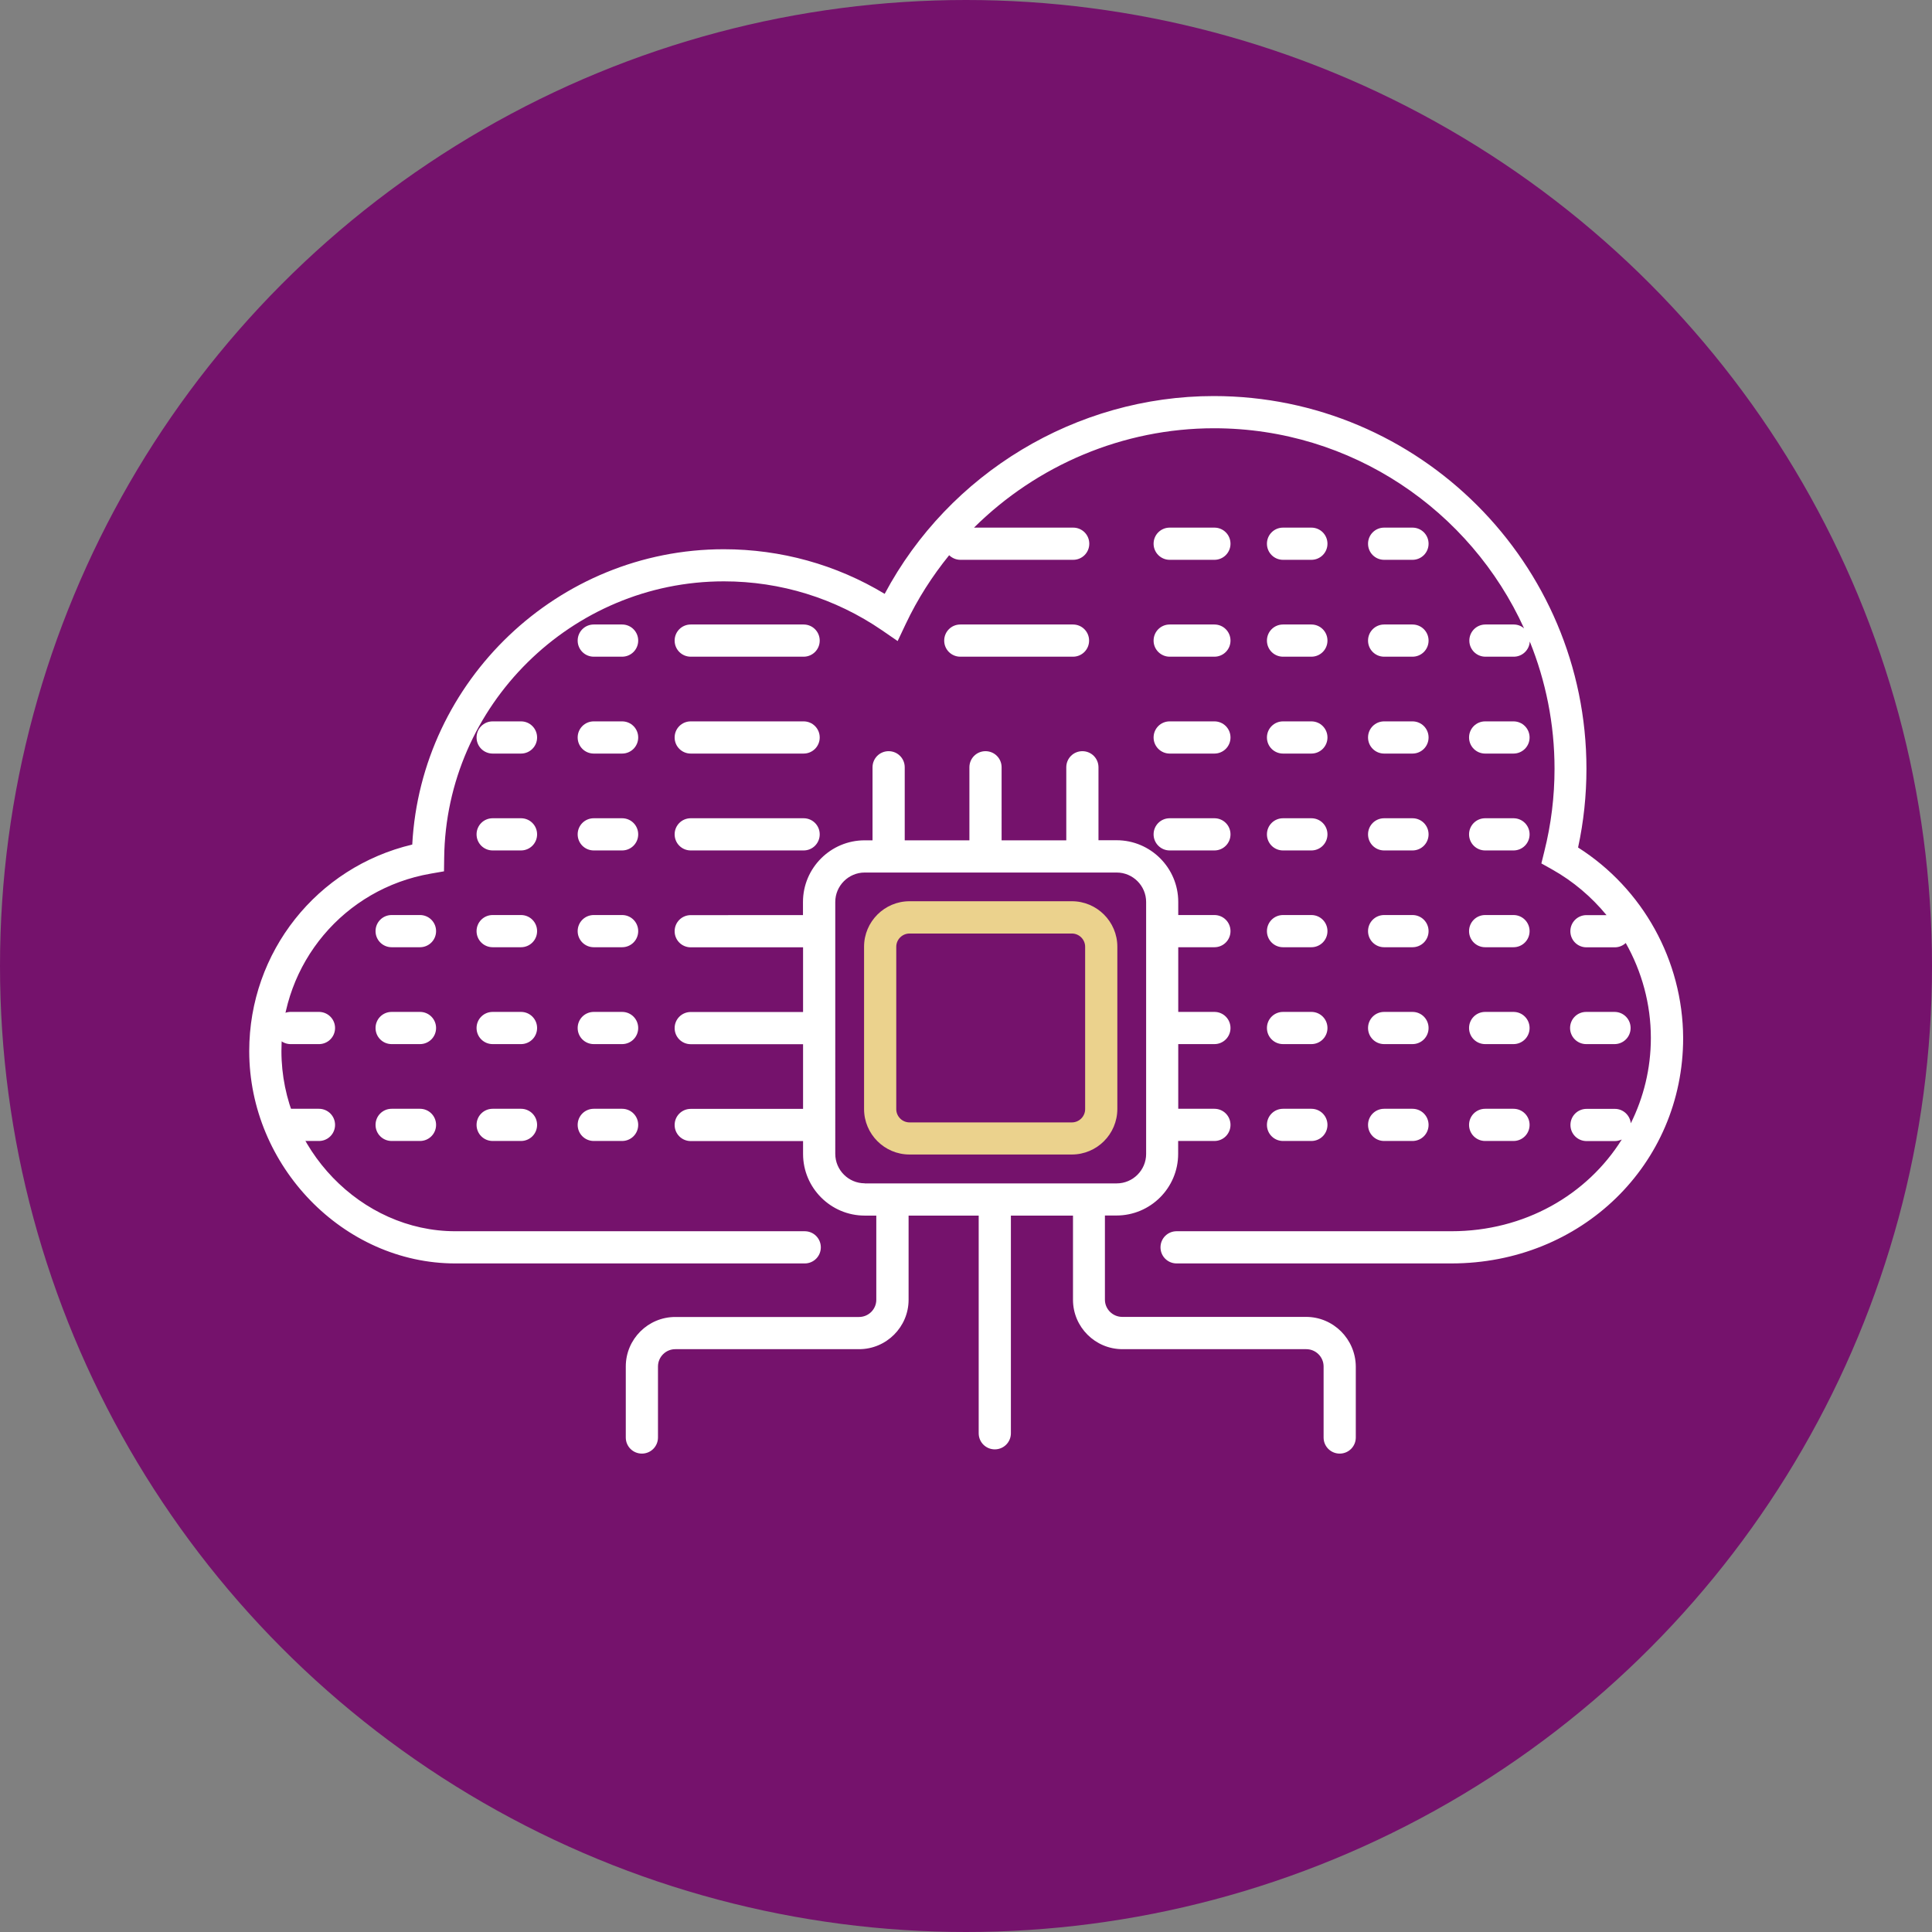
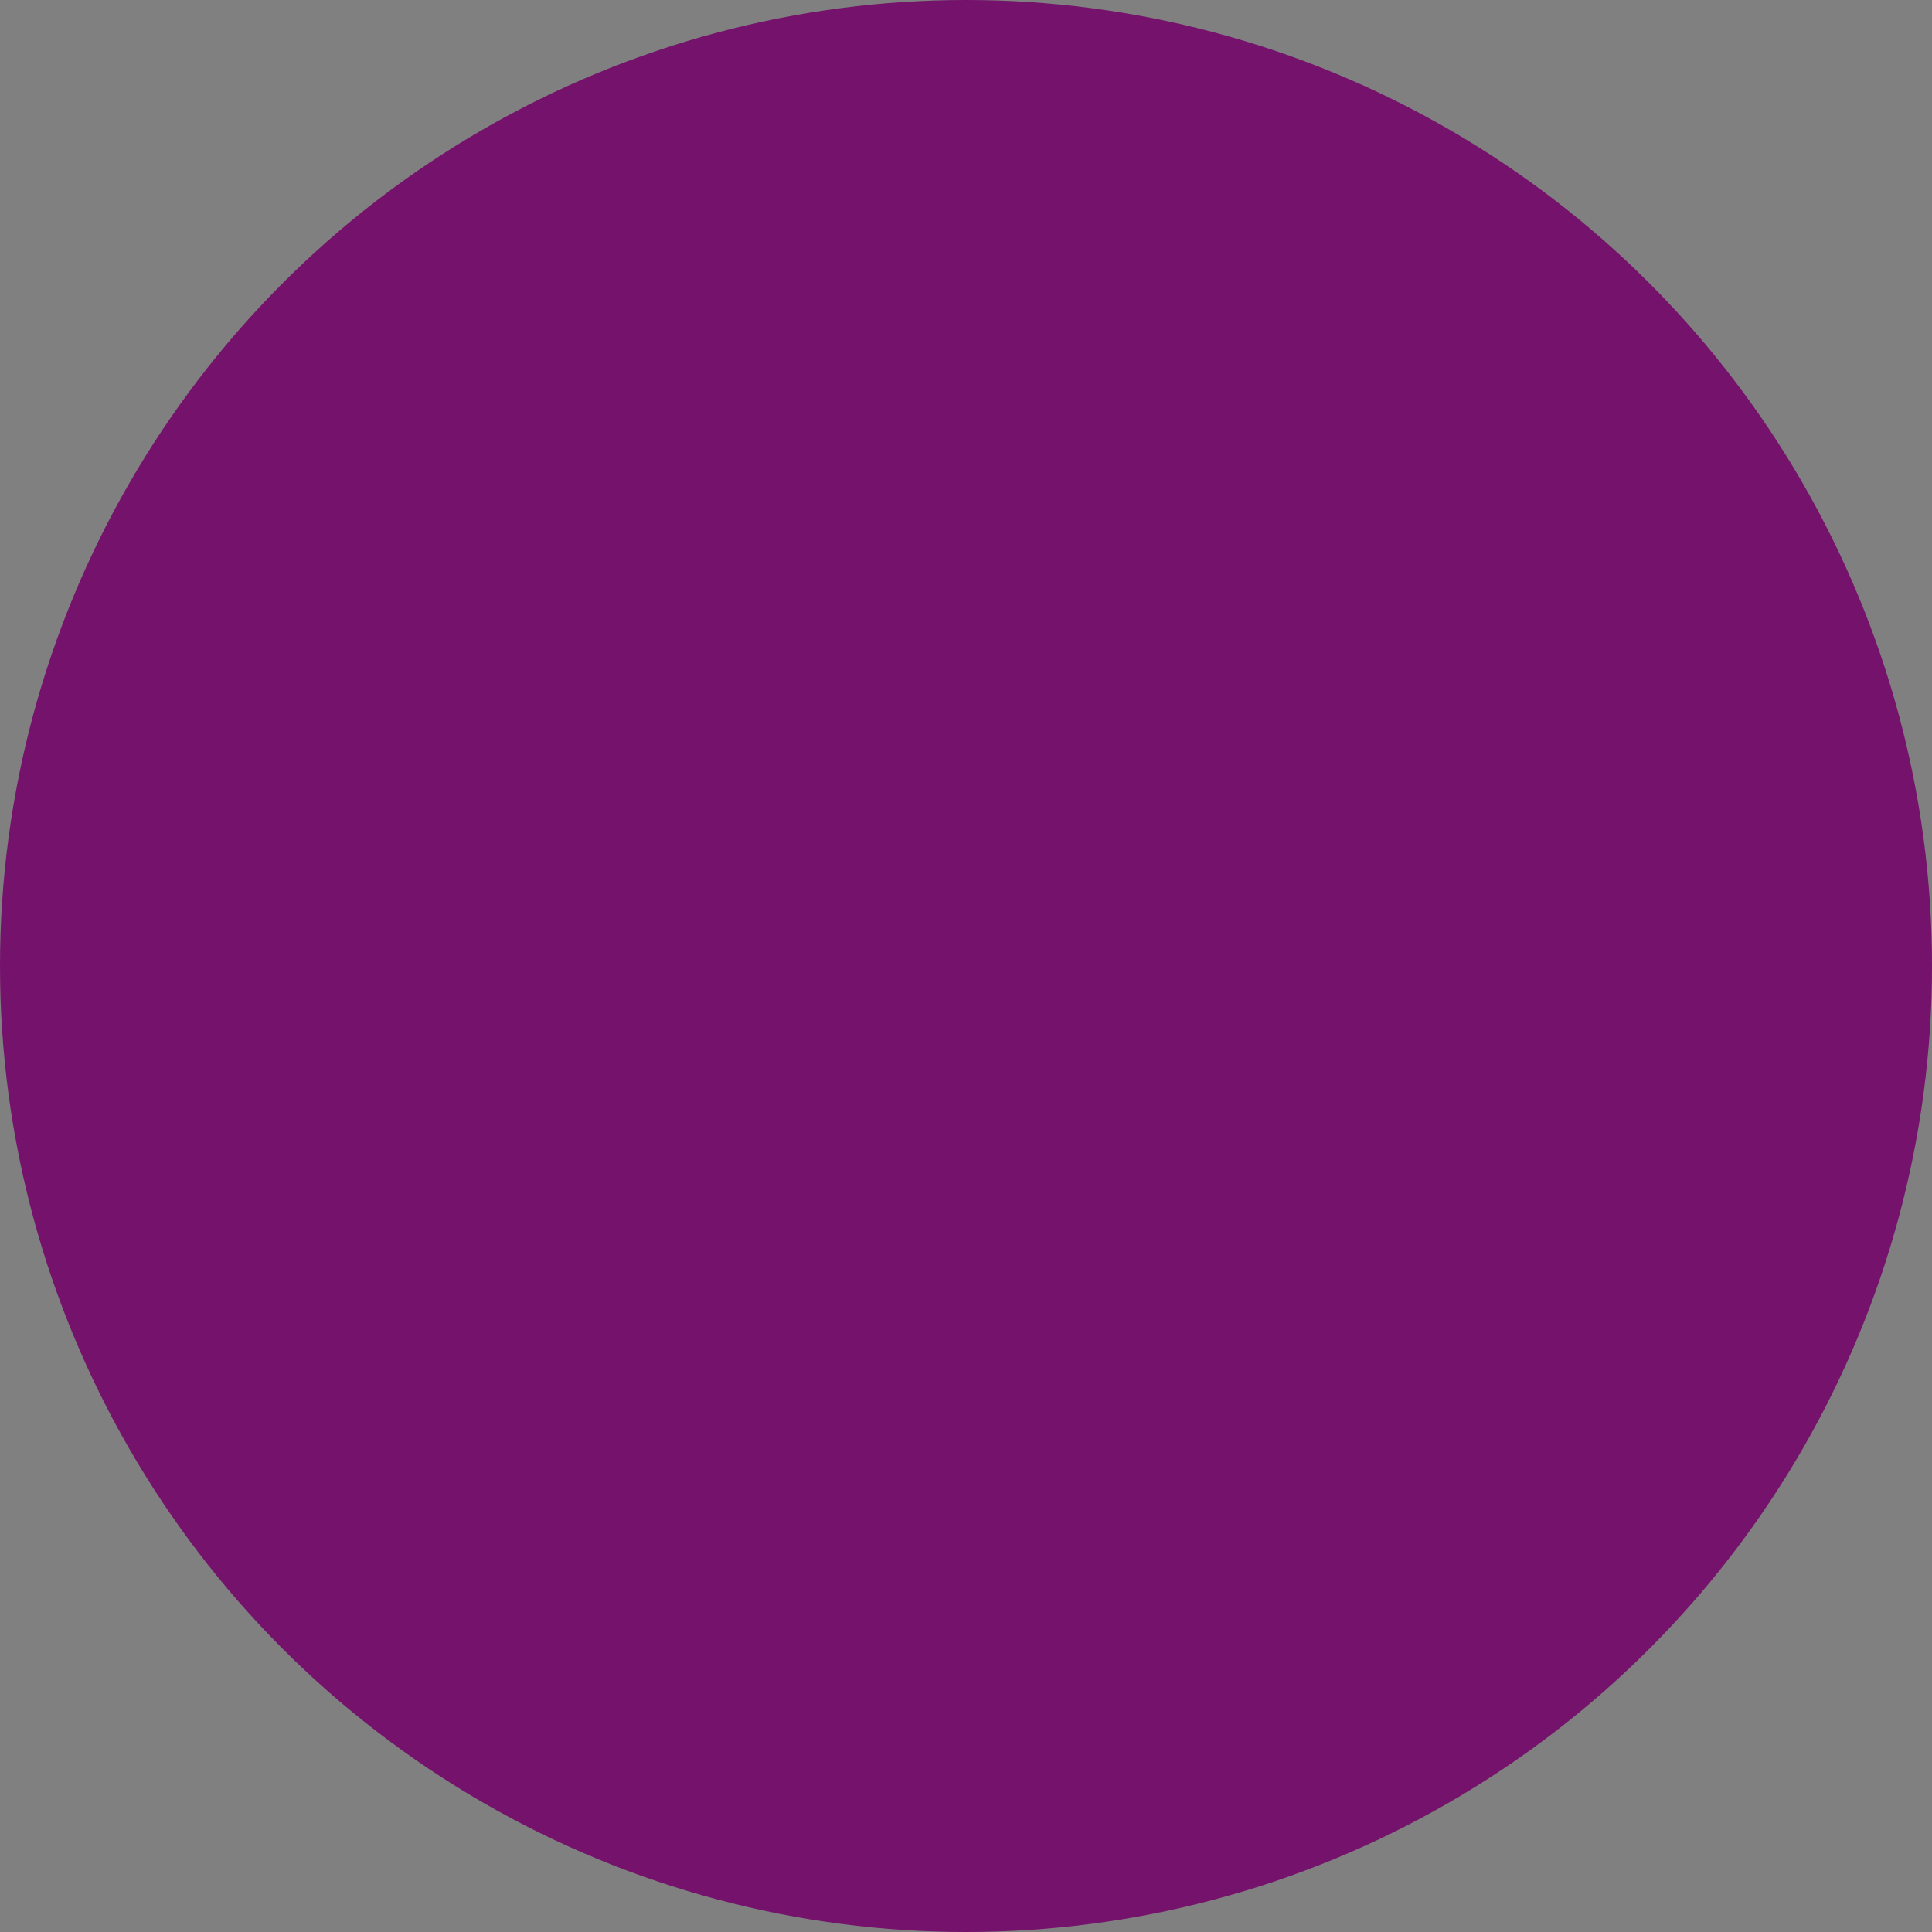
<svg xmlns="http://www.w3.org/2000/svg" version="1.1" id="Layer_1" x="0px" y="0px" viewBox="0 0 210 210" style="enable-background:new 0 0 210 210;" xml:space="preserve">
  <rect x="0" y="0" width="210" height="210" fill="#808080" stroke="none" />
  <style type="text/css">
	.Drop_x0020_Shadow{fill:none;}
	.Round_x0020_Corners_x0020_2_x0020_pt{fill:#FFFFFF;stroke:#231F20;stroke-miterlimit:10;}
	.Live_x0020_Reflect_x0020_X{fill:none;}
	.Bevel_x0020_Soft{fill:url(#SVGID_1_);}
	.Dusk{fill:#FFFFFF;}
	.Foliage_GS{fill:#FFDD00;}
	.Pompadour_GS{fill-rule:evenodd;clip-rule:evenodd;fill:#44ADE2;}
	.st0{fill:#75126C;}
	.st1{fill:none;stroke:#FFFFFF;stroke-width:3.5;stroke-linecap:round;stroke-miterlimit:10;}
	.st2{fill:#FFFFFF;}
	.st3{fill:#EBD28D;}
</style>
  <linearGradient id="SVGID_1_" gradientUnits="userSpaceOnUse" x1="-192.546" y1="-315.804" x2="-191.838" y2="-315.097">
    <stop offset="0" style="stop-color:#DEDFE3" />
    <stop offset="0.178" style="stop-color:#DADBDF" />
    <stop offset="0.361" style="stop-color:#CECFD3" />
    <stop offset="0.546" style="stop-color:#B9BCBF" />
    <stop offset="0.732" style="stop-color:#9CA0A2" />
    <stop offset="0.918" style="stop-color:#787D7E" />
    <stop offset="1" style="stop-color:#656B6C" />
  </linearGradient>
  <circle class="st0" cx="105" cy="105" r="105" />
  <g>
-     <line class="st1" x1="31.59" y1="122.27" x2="34.67" y2="122.27" />
-     <line class="st1" x1="31.59" y1="111.74" x2="34.67" y2="111.74" />
-     <path class="st2" d="M139.46,92.44h3.08c0.97,0,1.75-0.78,1.75-1.75s-0.78-1.75-1.75-1.75h-3.08c-0.97,0-1.75,0.78-1.75,1.75   S138.49,92.44,139.46,92.44z M139.46,102.96h3.08c0.97,0,1.75-0.78,1.75-1.75s-0.78-1.75-1.75-1.75h-3.08   c-0.97,0-1.75,0.78-1.75,1.75S138.49,102.96,139.46,102.96z M139.46,81.91h3.08c0.97,0,1.75-0.78,1.75-1.75s-0.78-1.75-1.75-1.75   h-3.08c-0.97,0-1.75,0.78-1.75,1.75S138.49,81.91,139.46,81.91z M139.46,60.85h3.08c0.97,0,1.75-0.78,1.75-1.75   s-0.78-1.75-1.75-1.75h-3.08c-0.97,0-1.75,0.78-1.75,1.75S138.49,60.85,139.46,60.85z M150.45,81.91h3.08   c0.97,0,1.75-0.78,1.75-1.75s-0.78-1.75-1.75-1.75h-3.08c-0.97,0-1.75,0.78-1.75,1.75S149.48,81.91,150.45,81.91z M150.45,60.85   h3.08c0.97,0,1.75-0.78,1.75-1.75s-0.78-1.75-1.75-1.75h-3.08c-0.97,0-1.75,0.78-1.75,1.75S149.48,60.85,150.45,60.85z    M139.46,71.38h3.08c0.97,0,1.75-0.78,1.75-1.75s-0.78-1.75-1.75-1.75h-3.08c-0.97,0-1.75,0.78-1.75,1.75   S138.49,71.38,139.46,71.38z M139.46,124.02h3.08c0.97,0,1.75-0.78,1.75-1.75s-0.78-1.75-1.75-1.75h-3.08   c-0.97,0-1.75,0.78-1.75,1.75S138.49,124.02,139.46,124.02z M139.46,113.49h3.08c0.97,0,1.75-0.78,1.75-1.75s-0.78-1.75-1.75-1.75   h-3.08c-0.97,0-1.75,0.78-1.75,1.75S138.49,113.49,139.46,113.49z M150.45,71.38h3.08c0.97,0,1.75-0.78,1.75-1.75   s-0.78-1.75-1.75-1.75h-3.08c-0.97,0-1.75,0.78-1.75,1.75S149.48,71.38,150.45,71.38z M150.45,92.44h3.08   c0.97,0,1.75-0.78,1.75-1.75s-0.78-1.75-1.75-1.75h-3.08c-0.97,0-1.75,0.78-1.75,1.75S149.48,92.44,150.45,92.44z M116.63,71.38   c0.97,0,1.75-0.78,1.75-1.75s-0.78-1.75-1.75-1.75h-12.25c-0.97,0-1.75,0.78-1.75,1.75s0.78,1.75,1.75,1.75H116.63z M75.08,92.44   h12.27c0.97,0,1.75-0.78,1.75-1.75s-0.78-1.75-1.75-1.75H75.08c-0.97,0-1.75,0.78-1.75,1.75S74.11,92.44,75.08,92.44z M75.08,71.38   h12.27c0.97,0,1.75-0.78,1.75-1.75s-0.78-1.75-1.75-1.75H75.08c-0.97,0-1.75,0.78-1.75,1.75S74.11,71.38,75.08,71.38z    M141.96,143.14h-19.98c-1.03,0-1.88-0.84-1.88-1.87v-9.15h1.26c3.69,0,6.7-3,6.7-6.7v-1.4H132c0.97,0,1.75-0.78,1.75-1.75   s-0.78-1.75-1.75-1.75h-3.93v-7.03H132c0.97,0,1.75-0.78,1.75-1.75s-0.78-1.75-1.75-1.75h-3.93v-7.03H132   c0.97,0,1.75-0.78,1.75-1.75s-0.78-1.75-1.75-1.75h-3.93v-1.43c0-3.69-3-6.7-6.7-6.7h-1.97V83.4c0-0.97-0.78-1.75-1.75-1.75   s-1.75,0.78-1.75,1.75v7.94h-7.03V83.4c0-0.97-0.78-1.75-1.75-1.75c-0.97,0-1.75,0.78-1.75,1.75v7.94h-7.03V83.4   c0-0.97-0.78-1.75-1.75-1.75s-1.75,0.78-1.75,1.75v7.94h-0.86c-3.69,0-6.7,3.01-6.7,6.7v1.43H75.08c-0.97,0-1.75,0.78-1.75,1.75   s0.78,1.75,1.75,1.75h12.21v7.03H75.08c-0.97,0-1.75,0.78-1.75,1.75s0.78,1.75,1.75,1.75h12.21v7.03H75.08   c-0.97,0-1.75,0.78-1.75,1.75s0.78,1.75,1.75,1.75h12.21v1.4c0,3.69,3.01,6.7,6.7,6.7h1.26v9.15c0,1.03-0.84,1.87-1.88,1.87H73.4   c-2.96,0-5.38,2.41-5.38,5.38v7.72c0,0.97,0.78,1.75,1.75,1.75s1.75-0.78,1.75-1.75v-7.72c0-1.03,0.84-1.88,1.88-1.88h19.98   c2.96,0,5.38-2.41,5.38-5.37v-9.15h7.62v23.66c0,0.97,0.78,1.75,1.75,1.75s1.75-0.78,1.75-1.75v-23.66h6.75v9.15   c0,2.96,2.41,5.37,5.38,5.37h19.98c1.03,0,1.88,0.84,1.88,1.88v7.72c0,0.97,0.78,1.75,1.75,1.75s1.75-0.78,1.75-1.75v-7.72   C147.34,145.55,144.93,143.14,141.96,143.14z M93.99,128.62c-1.76,0-3.2-1.44-3.2-3.2V98.04c0-1.76,1.44-3.2,3.2-3.2h27.39   c1.76,0,3.2,1.44,3.2,3.2v27.39c0,1.76-1.44,3.2-3.2,3.2H93.99z M171.53,92.12c0.61-2.81,0.91-5.69,0.91-8.56   c0-22.34-18.17-40.51-40.51-40.51c-14.95,0-28.78,8.38-35.77,21.5c-5.27-3.18-11.28-4.85-17.49-4.85   c-18.01,0-32.91,14.27-33.86,32.1c-10.35,2.45-17.72,11.67-17.72,22.45c0,12.51,10.26,23.08,22.4,23.08h37.98   c0.97,0,1.75-0.78,1.75-1.75s-0.78-1.75-1.75-1.75H49.49c-10.24,0-18.9-8.96-18.9-19.58c0-9.55,6.82-17.66,16.23-19.29l1.44-0.25   l0.02-1.46c0.19-16.57,13.83-30.06,30.4-30.06c6.17,0,12.11,1.84,17.19,5.32l1.7,1.17l0.88-1.86c1.28-2.71,2.88-5.2,4.72-7.47   c0.32,0.31,0.75,0.5,1.23,0.5h12.25c0.97,0,1.75-0.78,1.75-1.75s-0.78-1.75-1.75-1.75h-10.78c6.84-6.78,16.19-10.8,26.09-10.8   c14.97,0,27.88,8.94,33.7,21.75c-0.3-0.26-0.69-0.42-1.12-0.42h-3.08c-0.97,0-1.75,0.78-1.75,1.75s0.78,1.75,1.75,1.75h3.08   c0.93,0,1.69-0.73,1.74-1.65c1.73,4.28,2.69,8.94,2.69,13.83c0,3.02-0.37,6.05-1.11,8.99l-0.32,1.3l1.16,0.65   c2.3,1.29,4.29,2.99,5.92,4.97h-2.18c-0.97,0-1.75,0.78-1.75,1.75s0.78,1.75,1.75,1.75h3.08c0.46,0,0.88-0.18,1.19-0.47   c1.75,3.1,2.73,6.64,2.73,10.32c0,3.36-0.8,6.49-2.18,9.28c-0.09-0.88-0.83-1.57-1.73-1.57h-3.08c-0.97,0-1.75,0.78-1.75,1.75   s0.78,1.75,1.75,1.75h3.08c0.27,0,0.52-0.07,0.75-0.17c-3.77,6.02-10.57,9.97-18.52,9.97h-29.87c-0.97,0-1.75,0.78-1.75,1.75   s0.78,1.75,1.75,1.75h29.87c14.12,0,25.19-10.76,25.19-24.51C182.91,104.41,178.58,96.6,171.53,92.12z M75.08,81.91h12.27   c0.97,0,1.75-0.78,1.75-1.75s-0.78-1.75-1.75-1.75H75.08c-0.97,0-1.75,0.78-1.75,1.75S74.11,81.91,75.08,81.91z M127.14,81.91H132   c0.97,0,1.75-0.78,1.75-1.75s-0.78-1.75-1.75-1.75h-4.86c-0.97,0-1.75,0.78-1.75,1.75S126.18,81.91,127.14,81.91z M127.14,92.44   H132c0.97,0,1.75-0.78,1.75-1.75s-0.78-1.75-1.75-1.75h-4.86c-0.97,0-1.75,0.78-1.75,1.75S126.18,92.44,127.14,92.44z    M127.14,71.38H132c0.97,0,1.75-0.78,1.75-1.75s-0.78-1.75-1.75-1.75h-4.86c-0.97,0-1.75,0.78-1.75,1.75S126.18,71.38,127.14,71.38   z M127.14,60.85H132c0.97,0,1.75-0.78,1.75-1.75s-0.78-1.75-1.75-1.75h-4.86c-0.97,0-1.75,0.78-1.75,1.75   S126.18,60.85,127.14,60.85z M161.43,124.02h3.08c0.97,0,1.75-0.78,1.75-1.75s-0.78-1.75-1.75-1.75h-3.08   c-0.97,0-1.75,0.78-1.75,1.75S160.46,124.02,161.43,124.02z M56.63,109.99h-3.08c-0.97,0-1.75,0.78-1.75,1.75s0.78,1.75,1.75,1.75   h3.08c0.97,0,1.75-0.78,1.75-1.75S57.6,109.99,56.63,109.99z M56.63,120.52h-3.08c-0.97,0-1.75,0.78-1.75,1.75s0.78,1.75,1.75,1.75   h3.08c0.97,0,1.75-0.78,1.75-1.75S57.6,120.52,56.63,120.52z M67.62,78.41h-3.08c-0.97,0-1.75,0.78-1.75,1.75s0.78,1.75,1.75,1.75   h3.08c0.97,0,1.75-0.78,1.75-1.75S68.59,78.41,67.62,78.41z M56.63,99.46h-3.08c-0.97,0-1.75,0.78-1.75,1.75s0.78,1.75,1.75,1.75   h3.08c0.97,0,1.75-0.78,1.75-1.75S57.6,99.46,56.63,99.46z M67.62,67.88h-3.08c-0.97,0-1.75,0.78-1.75,1.75s0.78,1.75,1.75,1.75   h3.08c0.97,0,1.75-0.78,1.75-1.75S68.59,67.88,67.62,67.88z M67.62,88.94h-3.08c-0.97,0-1.75,0.78-1.75,1.75s0.78,1.75,1.75,1.75   h3.08c0.97,0,1.75-0.78,1.75-1.75S68.59,88.94,67.62,88.94z M45.65,99.46h-3.08c-0.97,0-1.75,0.78-1.75,1.75s0.78,1.75,1.75,1.75   h3.08c0.97,0,1.75-0.78,1.75-1.75S46.62,99.46,45.65,99.46z M150.45,102.96h3.08c0.97,0,1.75-0.78,1.75-1.75s-0.78-1.75-1.75-1.75   h-3.08c-0.97,0-1.75,0.78-1.75,1.75S149.48,102.96,150.45,102.96z M56.63,78.41h-3.08c-0.97,0-1.75,0.78-1.75,1.75   s0.78,1.75,1.75,1.75h3.08c0.97,0,1.75-0.78,1.75-1.75S57.6,78.41,56.63,78.41z M56.63,88.94h-3.08c-0.97,0-1.75,0.78-1.75,1.75   s0.78,1.75,1.75,1.75h3.08c0.97,0,1.75-0.78,1.75-1.75S57.6,88.94,56.63,88.94z M45.65,109.99h-3.08c-0.97,0-1.75,0.78-1.75,1.75   s0.78,1.75,1.75,1.75h3.08c0.97,0,1.75-0.78,1.75-1.75S46.62,109.99,45.65,109.99z M45.65,120.52h-3.08   c-0.97,0-1.75,0.78-1.75,1.75s0.78,1.75,1.75,1.75h3.08c0.97,0,1.75-0.78,1.75-1.75S46.62,120.52,45.65,120.52z M67.62,99.46h-3.08   c-0.97,0-1.75,0.78-1.75,1.75s0.78,1.75,1.75,1.75h3.08c0.97,0,1.75-0.78,1.75-1.75S68.59,99.46,67.62,99.46z M161.43,81.91h3.08   c0.97,0,1.75-0.78,1.75-1.75s-0.78-1.75-1.75-1.75h-3.08c-0.97,0-1.75,0.78-1.75,1.75S160.46,81.91,161.43,81.91z M150.45,113.49   h3.08c0.97,0,1.75-0.78,1.75-1.75s-0.78-1.75-1.75-1.75h-3.08c-0.97,0-1.75,0.78-1.75,1.75S149.48,113.49,150.45,113.49z    M150.45,124.02h3.08c0.97,0,1.75-0.78,1.75-1.75s-0.78-1.75-1.75-1.75h-3.08c-0.97,0-1.75,0.78-1.75,1.75   S149.48,124.02,150.45,124.02z M161.43,102.96h3.08c0.97,0,1.75-0.78,1.75-1.75s-0.78-1.75-1.75-1.75h-3.08   c-0.97,0-1.75,0.78-1.75,1.75S160.46,102.96,161.43,102.96z M161.43,92.44h3.08c0.97,0,1.75-0.78,1.75-1.75s-0.78-1.75-1.75-1.75   h-3.08c-0.97,0-1.75,0.78-1.75,1.75S160.46,92.44,161.43,92.44z M67.62,109.99h-3.08c-0.97,0-1.75,0.78-1.75,1.75   s0.78,1.75,1.75,1.75h3.08c0.97,0,1.75-0.78,1.75-1.75S68.59,109.99,67.62,109.99z M161.43,113.49h3.08c0.97,0,1.75-0.78,1.75-1.75   s-0.78-1.75-1.75-1.75h-3.08c-0.97,0-1.75,0.78-1.75,1.75S160.46,113.49,161.43,113.49z M67.62,120.52h-3.08   c-0.97,0-1.75,0.78-1.75,1.75s0.78,1.75,1.75,1.75h3.08c0.97,0,1.75-0.78,1.75-1.75S68.59,120.52,67.62,120.52z M172.41,113.49   h3.08c0.97,0,1.75-0.78,1.75-1.75s-0.78-1.75-1.75-1.75h-3.08c-0.97,0-1.75,0.78-1.75,1.75S171.45,113.49,172.41,113.49z" />
-     <path class="st3" d="M116.5,125.49H98.86c-2.72,0-4.94-2.22-4.94-4.94v-17.65c0-2.72,2.22-4.94,4.94-4.94h17.65   c2.72,0,4.94,2.22,4.94,4.94v17.65C121.44,123.28,119.23,125.49,116.5,125.49z M98.86,101.47c-0.79,0-1.44,0.65-1.44,1.44v17.65   c0,0.79,0.65,1.44,1.44,1.44h17.65c0.79,0,1.44-0.65,1.44-1.44v-17.65c0-0.79-0.65-1.44-1.44-1.44H98.86z" />
-   </g>
+     </g>
</svg>